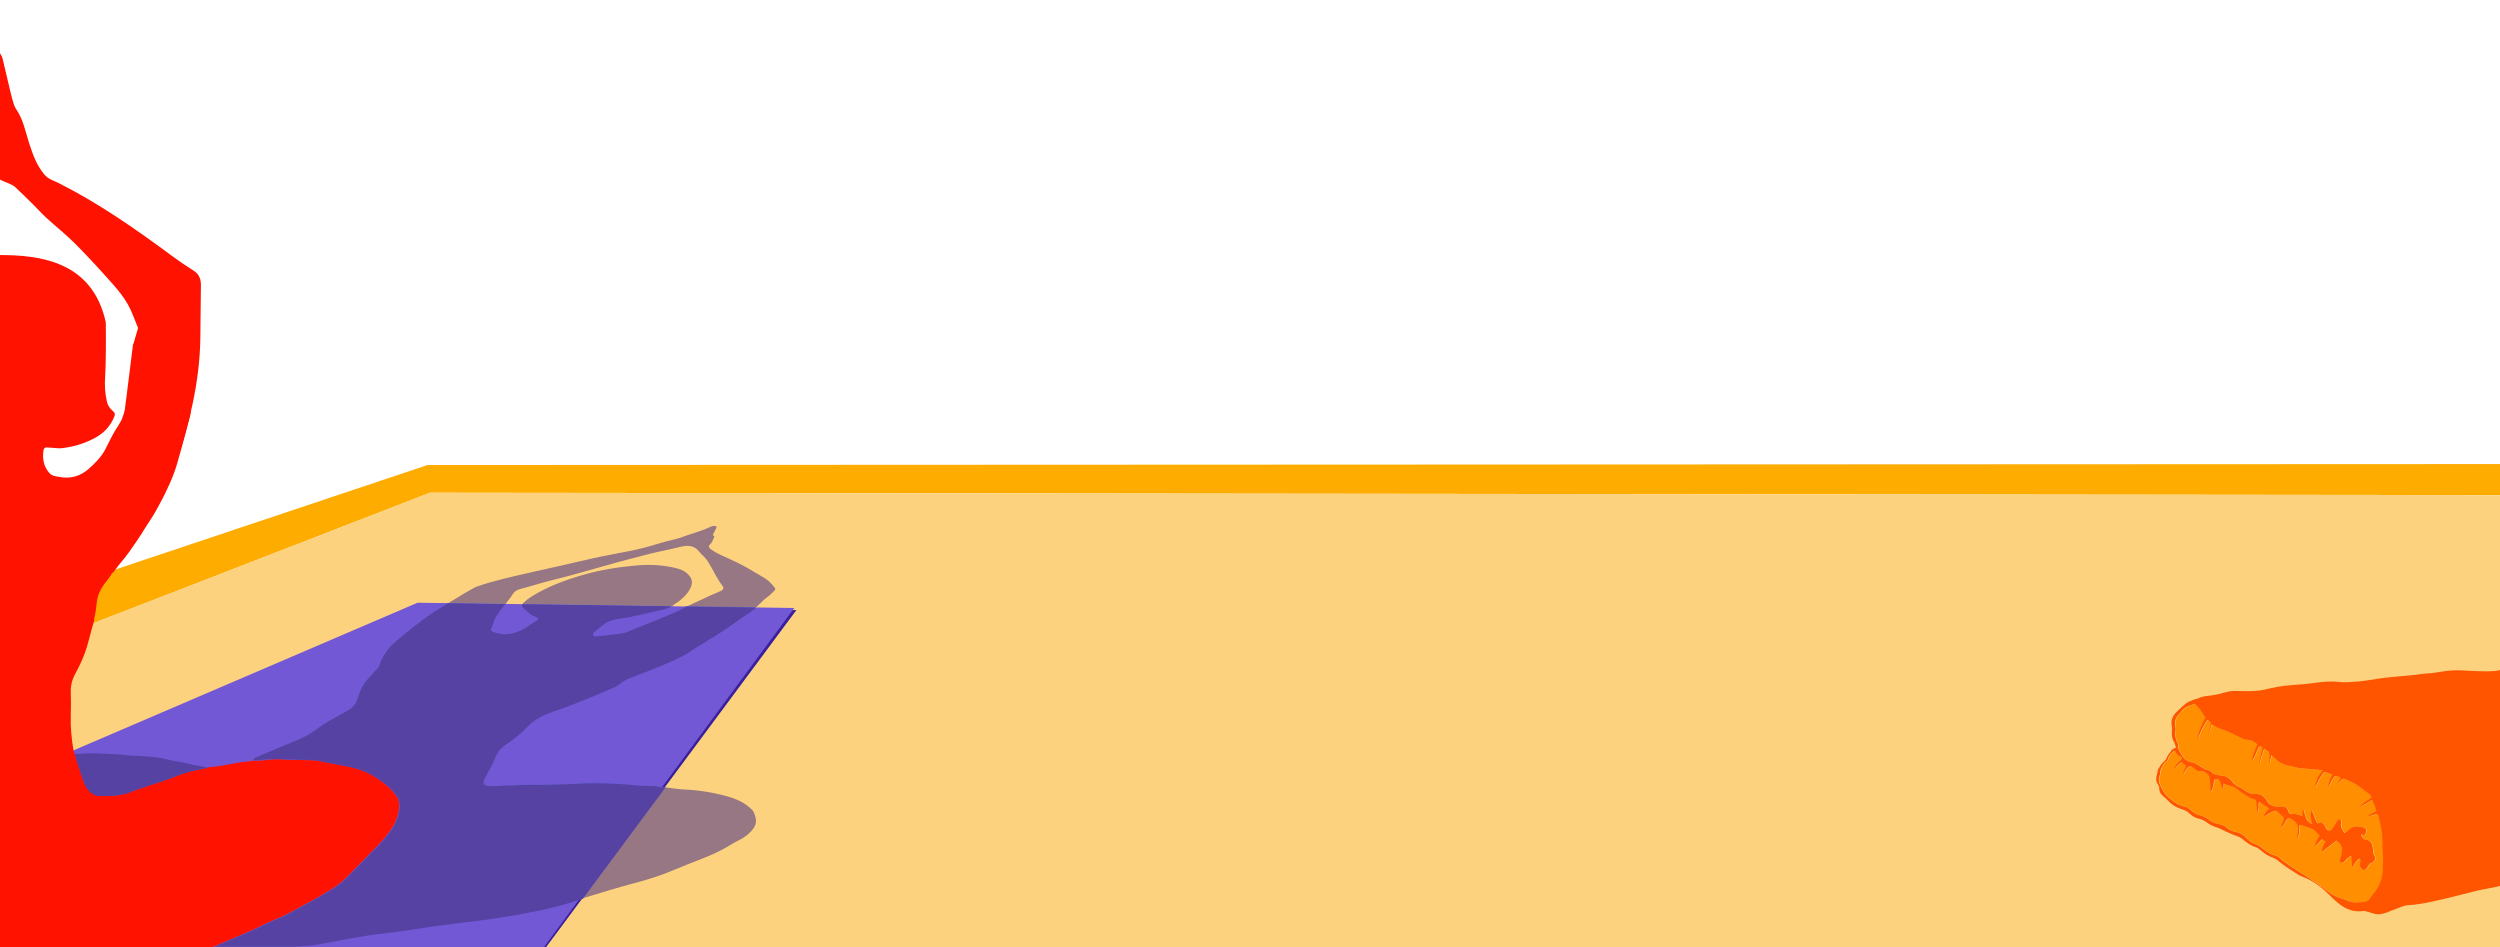
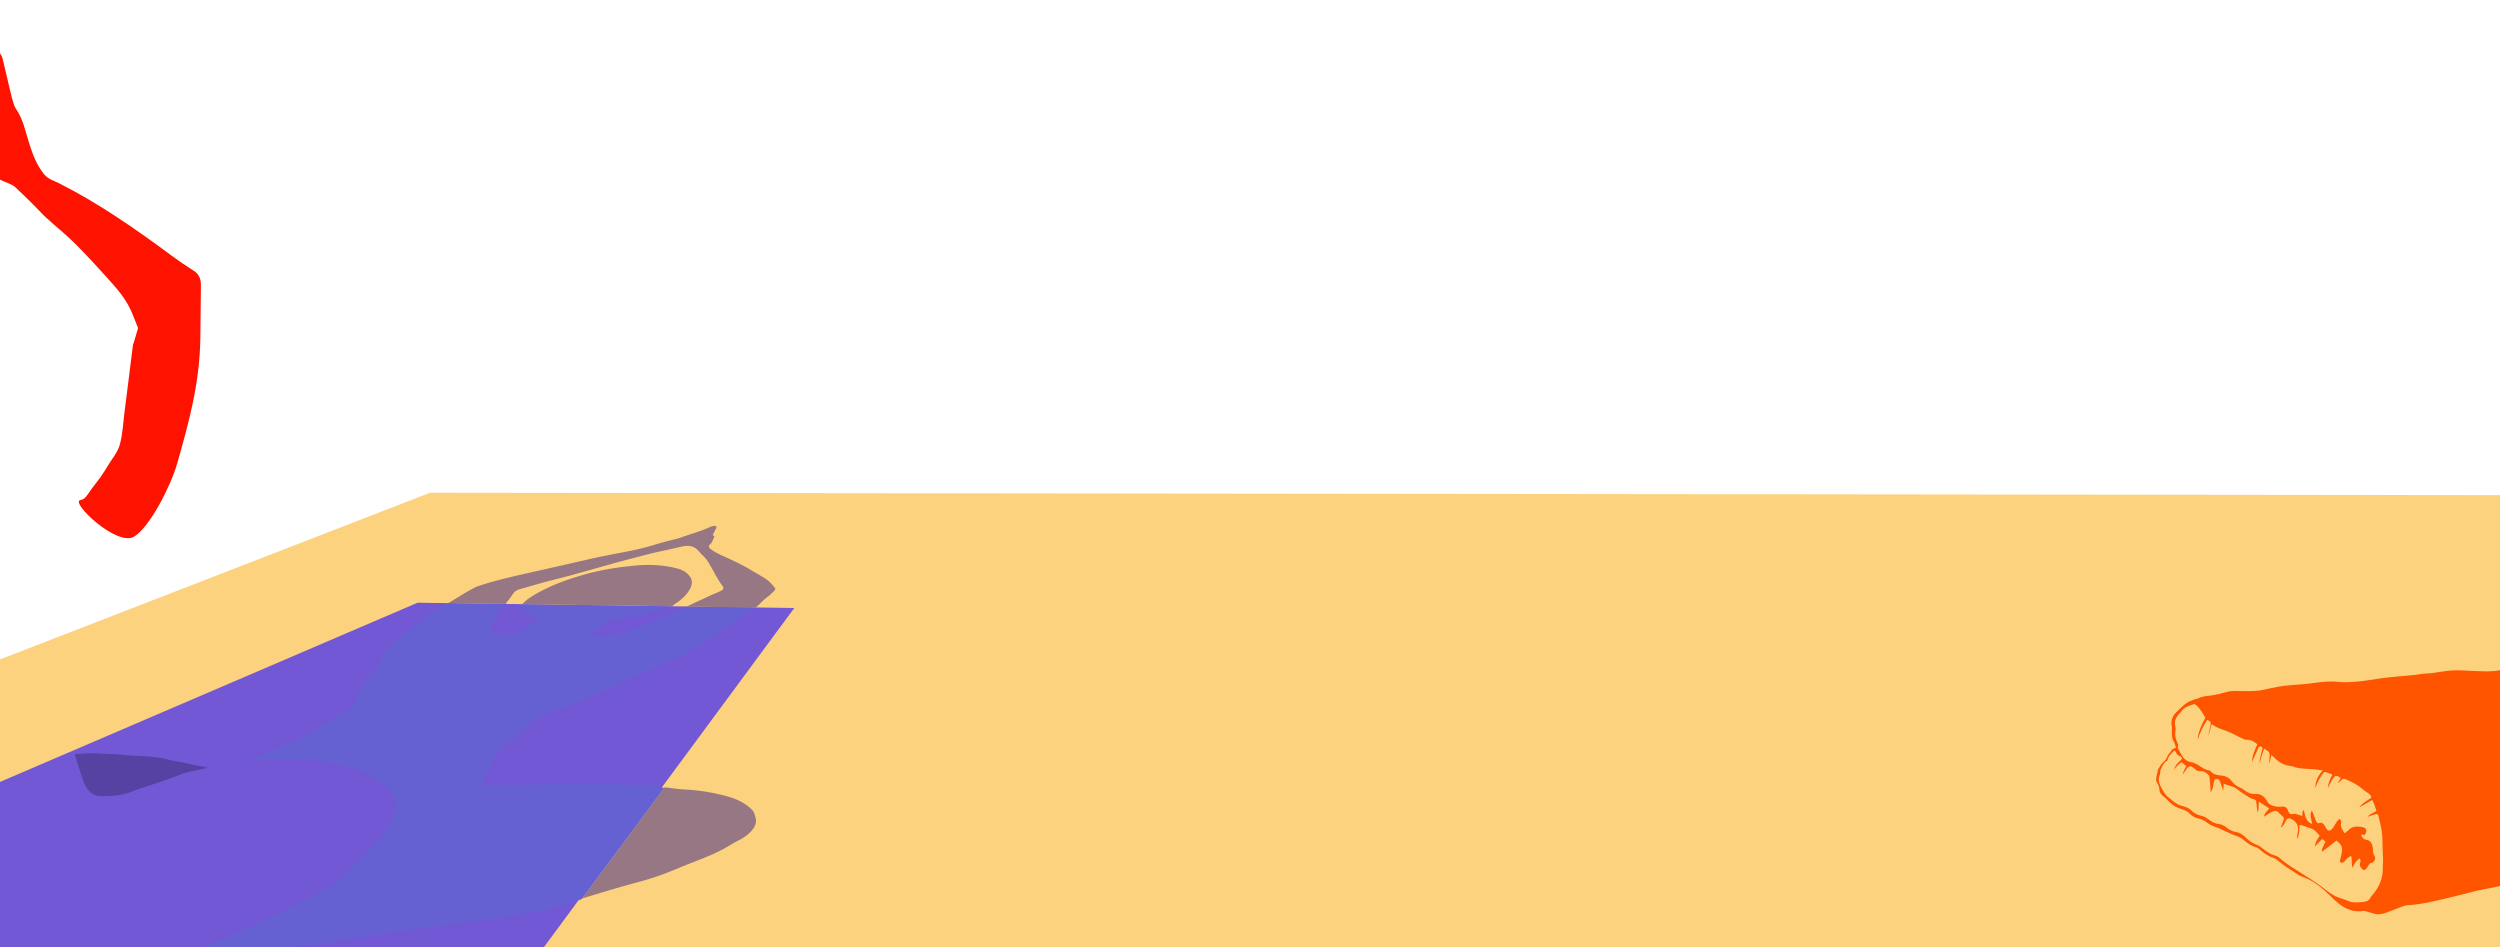
<svg xmlns="http://www.w3.org/2000/svg" version="1.1" id="Ebene_1" x="0px" y="0px" viewBox="0 0 3112.2 1178.9" style="enable-background:new 0 0 3112.2 1178.9;" xml:space="preserve">
  <style type="text/css">
	.st0{fill:#FFAC00;}
	.st1{fill:#FDD27F;}
	.st2{fill:#3A1F9D;}
	.st3{fill:#7258D5;}
	.st4{fill:none;}
	.st5{fill:#967783;}
	.st6{fill:#6561D2;}
	.st7{fill:#FF1200;}
	.st8{fill:#5542A3;}
	.st9{fill:#FF8F00;}
	.st10{fill:#FF5400;}
</style>
-   <polygon class="st0" points="3119.5,577.7 532.2,578.9 -0.5,757.2 -0.5,821.1 535.3,613.4 3119.5,616.4 " />
  <polygon class="st1" points="3119.5,1180.6 -0.5,1180.6 -0.5,821.1 535.3,613.4 3119.5,616.4 " />
-   <polygon class="st2" points="678.7,1180.6 991.4,759.5 522.4,753 2.2,976.3 2.2,1180.6 " />
  <polygon class="st3" points="676,1180.6 988.8,756.9 519.8,750.3 -0.5,973.6 -0.5,1180.6 " />
  <g>
    <path class="st4" d="M868.7,748.7c0.5-0.7,1.4-0.9,2.3-1.3c8.5-3.9,17.1-8,25.8-11.6c3.6-1.5,4.9-3.7,2.7-6.5   c-7.5-9.6-12.1-20.7-18.5-30.8c-3-4.7-7.5-8-11-12.3c-7.1-8.7-16.1-7.3-24.8-5.1c-12,3-24.2,5.2-36.2,8.2   c-14.8,3.8-29.7,7.7-44.5,11.7c-25.2,6.9-50.2,14.6-75.6,20.7c-13.9,3.4-27.6,7.9-41.5,11.5c-4,1.1-7.3,3.2-9.5,7   c-1.9,3.4-8.1,10.5-9,11.6l21.4,0.3c0.3-0.4,0.6-0.8,1-1.3c0.1-0.2,0.3-0.3,0.3-0.4c3.3-3.2,5.5-5.1,11.1-8.5   c19.3-11.8,40.3-19.5,61.9-25.9c21.7-6.4,44-10,66.5-12c17.8-1.6,35.3-0.8,52.5,3.8c5.9,1.6,11.1,4.4,14.9,9.5   c3.2,4.2,3.4,8.7,1.4,13.6c-2.9,7.2-8.3,12.4-14.2,17.1c-1.7,1.3-3.5,2.4-5.3,3.7c-0.3,0-0.6,0-0.8-0.1c0,0.8-0.8,1.6-1.9,2.2   c-0.6,0.3-1.2,0.7-1.8,0.9l18.6,0.3c4.2-2,8.5-3.7,12.6-6C867.7,748.9,868.2,748.7,868.7,748.7z" />
    <path class="st5" d="M938.9,1012.3c-0.8-1.8-1.8-3.5-3.3-4.9c-3-2.7-6.1-5.3-9.6-7.4c-6.9-4.3-14.3-6.9-22-9   c-17.8-4.8-35.9-7.6-54.4-8.3c-4.2-0.2-13.7-1.5-22-2.7l-102.8,138.4c21.2-6.5,47.9-14.5,60.5-17.8c17.5-4.6,34.9-9.7,51.7-16.8   c13.1-5.5,26.3-10.8,39.6-15.9c11.2-4.4,22-9.5,32.3-15.8c3.6-2.2,7.1-4.3,10.9-6.1c5.4-2.7,10.4-6,14.6-10.5   c4.8-5,8.3-10.6,6-18.2C940,1015.8,939.6,1014,938.9,1012.3z" />
    <path class="st5" d="M839.7,751.6c0.3,0.1,0.5,0.1,0.8,0.1c1.8-1.3,3.6-2.3,5.3-3.7c5.9-4.7,11.1-9.9,14.2-17.1   c2-4.9,1.8-9.3-1.4-13.6c-3.8-5-9-7.9-14.9-9.5c-17.3-4.6-34.8-5.4-52.5-3.8c-22.5,2-44.7,5.6-66.5,12   c-21.6,6.3-42.7,14.1-61.9,25.9c-5.5,3.4-7.8,5.4-11.1,8.5c-0.1,0.2-0.3,0.3-0.3,0.4c-0.4,0.5-0.8,0.9-1,1.3l185.7,2.6   c0.6-0.3,1.2-0.6,1.8-0.9C838.9,753.2,839.7,752.4,839.7,751.6z" />
    <path class="st5" d="M637.9,740.3c2.2-3.9,5.4-5.9,9.5-7c13.9-3.6,27.6-8.1,41.5-11.5c25.4-6.1,50.4-13.8,75.6-20.7   c14.8-4,29.6-8,44.5-11.7c12-3,24.2-5.2,36.2-8.2c8.7-2.2,17.7-3.6,24.8,5.1c3.4,4.2,8,7.5,11,12.3c6.5,10.1,11.1,21.4,18.5,30.8   c2.2,2.8,0.9,4.9-2.7,6.5c-8.7,3.6-17.3,7.6-25.8,11.6c-0.8,0.3-1.7,0.7-2.3,1.3c-0.5,0.1-0.9,0.2-1.4,0.3c-4,2.3-8.4,3.9-12.6,6   l86.3,1.2c4.9-4.4,10.6-10.6,13.6-12.6c3.6-2.3,6.5-5.5,9.6-8.6c1.1-1.1,1.3-2.2,0.3-3.5c-3.3-4.2-6.9-8-11.2-11   c-5.1-3.4-10.6-6.1-15.8-9.4c-12.4-7.8-25.7-13.7-39-19.8c-4.9-2.2-9.5-4.6-13.7-7.8c-2.6-1.9-3.2-4.1-0.8-6   c2.8-2.3,3.3-5.6,4.9-8.5c0.3-0.7,0.8-1.5-0.2-1.9c-1.8-0.8-1.2-1.8-0.6-2.9c0.8-1.6,1.8-3.3,2.5-4.9c0.6-1.3,2.1-2.7,1.1-3.9   c-1-1.3-2.9-0.8-4.5-0.6c-0.8,0.1-1.7,0.4-2.4,0.8c-12.3,5.9-25.7,9-38.4,13.9c-1.5,0.6-3.1,0.8-4.6,1.3   c-7.7,1.8-15.5,3.8-23.1,6.1c-10.9,3.4-21.9,6.3-33.1,8.6c-16.8,3.5-33.8,6.2-50.5,10.1c-26.2,6.1-52.6,12-78.9,17.9   c-20.4,4.7-40.9,9.2-60.8,16c-1,0.3-2.1,0.7-3.1,1.1c-5.4,2.6-20.5,11.6-34.4,20.2l71.5,1C629.8,750.7,636,743.7,637.9,740.3z" />
-     <path class="st6" d="M813.7,978.1c-8.3-0.4-16.7-0.2-25-1.1c-16.3-1.8-32.8-2.2-49.2-2.5c-10.9-0.3-21.8,1.1-32.7,1.2   c-14.8,0.2-29.7,1.2-44.5,0.8c-11.3-0.2-22.5,1.2-33.9,0.8c-0.8,0-1.4,0.1-2.2,0.2c-6.5,0.9-13,0.5-19.4,0.4   c-4.5-0.1-6.2-3-4.8-7.4c0.4-1.3,1.1-2.4,1.8-3.7c4.1-7.8,8.8-15.4,11.9-23.6c2.8-7.5,7.7-13,14.2-17.3c5.6-3.7,11-7.8,16.2-12.2   c5.2-4.3,9.5-9.6,14.7-13.9c8.3-7,18.1-11.2,28.2-14.7c25.1-8.4,49.4-18.9,73.7-29.3c1.3-0.5,2.7-1.1,3.9-1.9   c0.3-0.2,0.6-0.4,0.8-0.6c1.2-0.7,2.4-1.3,3.4-2.3c1.5-1.3,3.2-2.2,4.9-3.3c5.9-4,12.8-5.8,19.4-8.4c19.2-7.5,38.5-14.7,56.7-24.6   c0.5-0.3,0.9-0.4,1.4-0.7c0.3-0.2,0.6-0.3,0.9-0.5c0.4-0.3,0.8-0.5,1.3-0.8c5.2-3.4,10.3-7,15.8-10.1c0.8-0.3,1.5-0.7,2.1-1.2   c0.3-0.2,0.6-0.3,0.8-0.5c0.4-0.3,0.8-0.6,1.3-0.8c1.1-0.8,2.2-1.5,3.4-2.3c12.9-7.5,25.4-15.7,37.5-24.5   c7.1-5.2,14.7-9.6,21.7-15.1c0.9-0.7,1.8-1.5,2.8-2.3l-86.3-1.2c-0.5,0.3-0.9,0.5-1.4,0.7c-4,2.1-7.9,4.4-12.1,6.3   c-17,7.5-34.4,14.2-51.7,21.1c-5.4,2.1-10.5,4.9-16.3,5.7c-10.1,1.3-20.2,2.1-30.3,3.4c-1.6,0.2-3.4,0.3-4.3-1.3   c-1-1.9,0.4-3.3,1.7-4.4c3.1-2.8,6.5-5.1,9.7-7.9c5.4-4.9,12.1-7,19-8c19.6-2.6,38.6-7.7,57.9-12.2c3.2-0.8,6.2-2.1,9.1-3.6   l-185.7-2.6c-1.1,1.8-0.6,3.1,1.4,4.9c4.9,4.2,9.2,9.1,15.8,11.1c3.3,1,3.3,2.5,0.4,4.4c-4.9,3.3-9.8,6.5-14.8,9.6   c-12.6,7.5-25.6,9.9-39.6,4.4c-1.7-0.7-3.2-1.8-2.3-3.5c2.6-4.9,3.3-10.5,6.3-15.3c3.4-5.5,7.5-10.6,11.5-15.8l0,0l-71.5-1   c-11.6,7.2-22.4,14.1-25.6,16.5c-13.1,9.7-26,19.7-38.4,30.3c-9.5,8-16.8,17.7-21,29.6c-0.5,1.5-0.8,3.2-2.1,4.3   c-4,3.5-7,8-10.6,11.6c-7.3,7.2-11.6,16.2-14.4,25.7c-2,6.5-5.3,11.1-11.1,14.7c-10.9,6.4-22.3,11.9-32.8,18.9   c-7.4,4.9-14.2,10.5-22.1,14.5c-10.9,5.4-22.4,9.4-33.4,14.2c-9.1,4-18.4,7.5-27.4,11.6c-1.4,0.7-3.6,0.9-2.7,3.5   c2.1,0.3,4.2-0.2,6.2-0.3c9.6-0.8,19.1-1.6,28.7-1c7.4,0.5,14.7,0.3,22,0.7c8.8,0.4,17.8-0.3,26.4,1.8c10.5,2.5,21.1,4.1,31.8,6.2   c12.2,2.3,23.7,6.3,34.1,13.1c9.8,6.4,19.3,13.1,25.8,23.1c2.2,3.4,3.2,6.8,2.9,10.7c-0.5,7.3-2,14.1-5.4,20.8   c-4.5,8.9-10.3,16.8-17.2,23.7c-13.7,13.8-26.8,28.3-40.9,41.8c-4.9,4.8-9.9,9.6-15.7,13.3c-8.9,5.6-17.8,11.3-27.2,16   c-11.5,5.7-22.2,12.9-34,18.3c-6.5,3-13.1,6.2-19.8,8.9c-5.1,2.1-10.1,4.5-14.7,7.5c-1.2,0.8-2.3,1.5-3.5,1.9   c-9.1,2.8-17.8,7-26.5,10.9c-10.7,4.9-21.7,9.1-32.3,14.1c-0.6,0.2-0.6,0.4-0.1,0.7c37,0,74.1,0,111.1,0c0.8-0.6,1.7-0.3,2.5-0.3   c7.8-0.8,15.8-0.6,23.5-2c27.5-4.9,54.8-11,82.6-14c19.7-2.2,39.3-5.4,59-8.3c23.5-3.4,47.2-5.9,70.8-9.1   c30-4.2,59.8-9.5,89.2-16.8c2.7-0.7,14.9-4.4,29.9-9l102.8-138.4C820.6,979.1,814.7,978.2,813.7,978.1z" />
+     <path class="st6" d="M813.7,978.1c-8.3-0.4-16.7-0.2-25-1.1c-16.3-1.8-32.8-2.2-49.2-2.5c-10.9-0.3-21.8,1.1-32.7,1.2   c-14.8,0.2-29.7,1.2-44.5,0.8c-11.3-0.2-22.5,1.2-33.9,0.8c-0.8,0-1.4,0.1-2.2,0.2c-6.5,0.9-13,0.5-19.4,0.4   c-4.5-0.1-6.2-3-4.8-7.4c0.4-1.3,1.1-2.4,1.8-3.7c4.1-7.8,8.8-15.4,11.9-23.6c2.8-7.5,7.7-13,14.2-17.3c5.6-3.7,11-7.8,16.2-12.2   c5.2-4.3,9.5-9.6,14.7-13.9c8.3-7,18.1-11.2,28.2-14.7c25.1-8.4,49.4-18.9,73.7-29.3c1.3-0.5,2.7-1.1,3.9-1.9   c1.2-0.7,2.4-1.3,3.4-2.3c1.5-1.3,3.2-2.2,4.9-3.3c5.9-4,12.8-5.8,19.4-8.4c19.2-7.5,38.5-14.7,56.7-24.6   c0.5-0.3,0.9-0.4,1.4-0.7c0.3-0.2,0.6-0.3,0.9-0.5c0.4-0.3,0.8-0.5,1.3-0.8c5.2-3.4,10.3-7,15.8-10.1c0.8-0.3,1.5-0.7,2.1-1.2   c0.3-0.2,0.6-0.3,0.8-0.5c0.4-0.3,0.8-0.6,1.3-0.8c1.1-0.8,2.2-1.5,3.4-2.3c12.9-7.5,25.4-15.7,37.5-24.5   c7.1-5.2,14.7-9.6,21.7-15.1c0.9-0.7,1.8-1.5,2.8-2.3l-86.3-1.2c-0.5,0.3-0.9,0.5-1.4,0.7c-4,2.1-7.9,4.4-12.1,6.3   c-17,7.5-34.4,14.2-51.7,21.1c-5.4,2.1-10.5,4.9-16.3,5.7c-10.1,1.3-20.2,2.1-30.3,3.4c-1.6,0.2-3.4,0.3-4.3-1.3   c-1-1.9,0.4-3.3,1.7-4.4c3.1-2.8,6.5-5.1,9.7-7.9c5.4-4.9,12.1-7,19-8c19.6-2.6,38.6-7.7,57.9-12.2c3.2-0.8,6.2-2.1,9.1-3.6   l-185.7-2.6c-1.1,1.8-0.6,3.1,1.4,4.9c4.9,4.2,9.2,9.1,15.8,11.1c3.3,1,3.3,2.5,0.4,4.4c-4.9,3.3-9.8,6.5-14.8,9.6   c-12.6,7.5-25.6,9.9-39.6,4.4c-1.7-0.7-3.2-1.8-2.3-3.5c2.6-4.9,3.3-10.5,6.3-15.3c3.4-5.5,7.5-10.6,11.5-15.8l0,0l-71.5-1   c-11.6,7.2-22.4,14.1-25.6,16.5c-13.1,9.7-26,19.7-38.4,30.3c-9.5,8-16.8,17.7-21,29.6c-0.5,1.5-0.8,3.2-2.1,4.3   c-4,3.5-7,8-10.6,11.6c-7.3,7.2-11.6,16.2-14.4,25.7c-2,6.5-5.3,11.1-11.1,14.7c-10.9,6.4-22.3,11.9-32.8,18.9   c-7.4,4.9-14.2,10.5-22.1,14.5c-10.9,5.4-22.4,9.4-33.4,14.2c-9.1,4-18.4,7.5-27.4,11.6c-1.4,0.7-3.6,0.9-2.7,3.5   c2.1,0.3,4.2-0.2,6.2-0.3c9.6-0.8,19.1-1.6,28.7-1c7.4,0.5,14.7,0.3,22,0.7c8.8,0.4,17.8-0.3,26.4,1.8c10.5,2.5,21.1,4.1,31.8,6.2   c12.2,2.3,23.7,6.3,34.1,13.1c9.8,6.4,19.3,13.1,25.8,23.1c2.2,3.4,3.2,6.8,2.9,10.7c-0.5,7.3-2,14.1-5.4,20.8   c-4.5,8.9-10.3,16.8-17.2,23.7c-13.7,13.8-26.8,28.3-40.9,41.8c-4.9,4.8-9.9,9.6-15.7,13.3c-8.9,5.6-17.8,11.3-27.2,16   c-11.5,5.7-22.2,12.9-34,18.3c-6.5,3-13.1,6.2-19.8,8.9c-5.1,2.1-10.1,4.5-14.7,7.5c-1.2,0.8-2.3,1.5-3.5,1.9   c-9.1,2.8-17.8,7-26.5,10.9c-10.7,4.9-21.7,9.1-32.3,14.1c-0.6,0.2-0.6,0.4-0.1,0.7c37,0,74.1,0,111.1,0c0.8-0.6,1.7-0.3,2.5-0.3   c7.8-0.8,15.8-0.6,23.5-2c27.5-4.9,54.8-11,82.6-14c19.7-2.2,39.3-5.4,59-8.3c23.5-3.4,47.2-5.9,70.8-9.1   c30-4.2,59.8-9.5,89.2-16.8c2.7-0.7,14.9-4.4,29.9-9l102.8-138.4C820.6,979.1,814.7,978.2,813.7,978.1z" />
  </g>
-   <path class="st7" d="M256.4,1180.6c-85.6,0-171.3,0-256.9,0c0-251.4,0-611.7,0-863.1c49.8,0,115.6,7.5,132.2,83.8  c0.3,12.9,0.2,55.4-0.8,67.7c-0.8,10.6-0.2,21,2.3,31.4c1.1,4.4,3.5,8,7,11c3.1,2.6,3.4,4.4,1.8,8c-4.7,11.1-12.3,19.4-23,25.3  c-11.7,6.5-25,10.9-38.2,12.7c-7.8,1.1-6.5,0.7-14.2,0.2c-2.7-0.2-5.4-0.3-8-0.6c-2.5-0.3-4,1-4.4,3.4c-1.7,10.5,0.1,20.1,7.1,28.3  c3.5,4.1,8.9,4.4,13.8,5.2c13.2,2.3,25.1-1.3,34.9-9.9c8.4-7.3,16.3-15.2,21.5-25.4c5-10.1,9.9-20.3,16.3-29.7  c2.1-3.2,3.9-6.5,5-10.2c3.8-11.6,9.1-22.8,12.5-34.6c1.8-6.6,5.9-12.3,8.5-18.7c3.9-9.3,5.9-19.3,10.4-28.3  c1.8-3.8,2.9-8.1,6.9-10.6c24.6,0,24,0,48.4,0c1.8,1.3,1.3,2.9,1,4.7c-2.1,10.9-5.7,21.4-9.7,31.6c-7.2,18.4,11,36.9,5.6,55.9  c-4.2,14.9-8.2,29.8-13,44.5c-5,15.8-10.5,31.3-18.2,46.1c-3.2,6.1-5.1,12.7-7.7,19.1c-4.5,11.1-11.8,20.6-18,30.8  c-5.8,9.6-12.2,18.7-18.6,27.8c-5.9,8.5-13.3,16-19.2,24.7c-0.9,1.4-3.1,1.8-3.3,3.8c-2.5,3.9-5.4,7.5-8.2,11.1  c-5.4,7.1-8.9,15-9.8,24c-0.7,6.4-1.4,12.8-3.1,19.1c-0.3,1.3,0.2,2.4-0.3,3.6c-4.4,14.1-7,28.6-12.4,42.3  c-2.9,7.5-6.3,14.7-10.1,21.6c-4.1,7.3-6.6,14.9-6.4,23.5c0.3,10.1,0.3,20.1,0,30.2c-0.5,14.4,1,28.7,3.3,42.8  c0.3,1.8,1.4,3.3,1.8,5c3.1,11.3,7.2,22.4,10.8,33.6c1.3,4,3.4,7.6,5.9,10.9c4,5.1,9.2,7.7,15.8,7.7c9.5,0,18.9,0,28.2-2.3  c2.8-0.7,5.7-1.3,8.5-2.5c12.6-5.3,25.7-8.8,38.6-13.2c7-2.4,13.9-4.9,20.7-7.6c10.6-4.4,21.8-6.5,32.9-8.5c2.4-0.4,4.6-1.9,7.2-1.9  c7.9-0.3,15.5-1.9,23.2-3.4c9.2-1.8,18.5-3.4,27.9-4c1.3-0.1,2.7-0.4,3.9-0.8c7,1.2,13.9-0.9,20.9-1.2c5.1-0.2,10.3-0.6,15.4,0  c7.5,0.8,14.9,0.2,22.4,0.7c8,0.5,16.3-0.3,24.1,1.5c13.2,3,26.6,4.7,39.6,7.8c12.6,3,23.9,8.6,34.4,16.2  c8.1,5.8,15.3,12.2,20.7,20.6c2.3,3.6,2.8,7.4,2.6,11.6c-0.6,16.3-9.2,28.7-19.1,40.4c-5.2,6.1-11,11.9-16.7,17.6  c-10.1,10.1-19.7,20.5-29.8,30.4c-4.9,4.8-10.1,9.1-15.9,12.9c-17,11.1-35,20.2-52.7,29.9c-9.3,5.1-19.2,9.3-29.1,13.3  c-0.8,0.3-1.6,0.6-2.3,1c-19.9,10.6-41.2,18.2-61.8,27.6c-3.5,1.6-7.3,2.7-11.1,3.4C257.8,1180.4,257,1180,256.4,1180.6z" />
  <path class="st8" d="M258.4,955.6c-3.4-0.8-6.9-1.7-10.4-2.1c-9.4-1.3-18.4-4.4-27.7-5.7c-2.8-0.4-5.6-0.8-8.3-1.5  c-14.2-3.9-28.7-4.9-43.2-5.5c-2.4-0.1-4.9,0.1-7.4-0.3c-14.1-2-28.3-1.8-42.5-2.7c-8.6-0.5-17.3,0.8-25.9,0.8c0,0.1,0,0.1,0,0.2  c3.1,11.3,7.2,22.4,10.8,33.6c1.3,4,3.4,7.6,5.9,10.9c4,5.1,9.2,7.7,15.8,7.7c9.5,0,18.9,0,28.2-2.3c2.8-0.7,5.7-1.3,8.5-2.5  c12.6-5.3,25.7-8.8,38.6-13.2c7-2.4,13.9-4.9,20.7-7.6c10.6-4.4,21.8-6.5,32.9-8.5C256,956.6,257.2,956.1,258.4,955.6z" />
-   <path class="st8" d="M854.7,755c-0.5,0.3-0.9,0.5-1.4,0.7c-4,2.1-7.9,4.4-12.1,6.3c-17,7.5-34.4,14.2-51.7,21.1  c-5.4,2.1-10.5,4.9-16.3,5.7c-10.1,1.3-20.2,2.1-30.3,3.4c-1.6,0.2-3.4,0.3-4.3-1.3c-1-1.9,0.4-3.3,1.7-4.4c3.1-2.8,6.5-5.1,9.7-7.9  c5.4-4.9,12.1-7,19-8c19.6-2.6,38.6-7.7,57.9-12.2c3.2-0.8,6.2-2.1,9.1-3.6l-185.7-2.6c-1.1,1.8-0.6,3.1,1.4,4.9  c4.9,4.2,9.2,9.1,15.8,11.1c3.3,1,3.3,2.5,0.4,4.4c-4.9,3.3-9.8,6.5-14.8,9.6c-12.6,7.5-25.6,9.9-39.6,4.4c-1.7-0.7-3.2-1.8-2.3-3.5  c2.6-4.9,3.3-10.5,6.3-15.3c3.4-5.5,7.5-10.6,11.5-15.8l0,0l-71.5-1c-11.6,7.2-22.4,14.1-25.6,16.5c-13.1,9.7-26,19.7-38.4,30.3  c-9.5,8-16.8,17.7-21,29.6c-0.5,1.5-0.8,3.2-2.1,4.3c-4,3.5-7,8-10.6,11.6c-7.3,7.2-11.6,16.2-14.4,25.7c-2,6.5-5.3,11.1-11.1,14.7  c-10.9,6.4-22.3,11.9-32.8,18.9c-7.4,4.9-14.2,10.5-22.1,14.5c-10.9,5.4-22.4,9.4-33.4,14.2c-9.1,4-18.4,7.5-27.4,11.6  c-1.4,0.7-3.6,0.9-2.7,3.5c2.1,0.3,4.2-0.2,6.2-0.3c9.6-0.8,19.1-1.6,28.7-1c7.4,0.5,14.7,0.3,22,0.7c8.8,0.4,17.8-0.3,26.4,1.8  c10.5,2.5,21.1,4.1,31.8,6.2c3.9,0.8,7.7,1.7,11.5,2.8c11.5,3.1,22,8.5,31.8,15.4c8.1,5.8,15.3,12.2,20.7,20.6  c2.3,3.6,2.8,7.4,2.6,11.6c-0.6,16.3-9.2,28.7-19.1,40.4c-5.2,6.1-11,11.9-16.7,17.6c-10.1,10.1-19.7,20.5-29.8,30.4  c-4.9,4.8-10.1,9.1-15.9,12.9c-17,11.1-35,20.2-52.7,29.9c-9.3,5.1-19.2,9.3-29.1,13.3c-0.8,0.3-1.6,0.6-2.3,1  c-19.9,10.6-41.2,18.2-61.8,27.6c-1,0.4-1.9,0.8-2.9,1.2c33.5,0,67,0,100.6,0c0.8-0.6,1.7-0.3,2.5-0.3c7.8-0.8,15.8-0.6,23.5-2  c27.5-4.9,54.8-11,82.6-14c19.7-2.2,39.3-5.4,59-8.3c23.5-3.4,47.2-5.9,70.8-9.1c30-4.2,59.8-9.5,89.2-16.8c2.7-0.7,14.9-4.4,29.9-9  l102.8-138.4c-7-1-13-1.9-13.9-2c-8.3-0.4-16.7-0.2-25-1.1c-16.3-1.8-32.8-2.2-49.2-2.5c-10.9-0.3-21.8,1.1-32.7,1.2  c-14.8,0.2-29.7,1.2-44.5,0.8c-11.3-0.2-22.5,1.2-33.9,0.8c-0.8,0-1.4,0.1-2.2,0.2c-6.5,0.9-13,0.5-19.4,0.4c-4.5-0.1-6.2-3-4.8-7.4  c0.4-1.3,1.1-2.4,1.8-3.7c4.1-7.8,8.8-15.4,11.9-23.6c2.8-7.5,7.7-13,14.2-17.3c5.6-3.7,11-7.8,16.2-12.2c5.2-4.3,9.5-9.6,14.7-13.9  c8.3-7,18.1-11.2,28.2-14.7c25.1-8.4,49.4-18.9,73.7-29.3c1.3-0.5,2.7-1.1,3.9-1.9c0.3-0.2,0.6-0.4,0.8-0.6c1.2-0.7,2.4-1.3,3.4-2.3  c1.5-1.3,3.2-2.2,4.9-3.3c5.9-4,12.8-5.8,19.4-8.4c19.2-7.5,38.5-14.7,56.7-24.6c0.5-0.3,0.9-0.4,1.4-0.7c0.3-0.2,0.6-0.3,0.9-0.5  c0.4-0.3,0.8-0.5,1.3-0.8c5.2-3.4,10.3-7,15.8-10.1c0.8-0.3,1.5-0.7,2.1-1.2c0.3-0.2,0.6-0.3,0.8-0.5c0.4-0.3,0.8-0.6,1.3-0.8  c1.1-0.8,2.2-1.5,3.4-2.3c12.9-7.5,25.4-15.7,37.5-24.5c7.1-5.2,14.7-9.6,21.7-15.1c0.9-0.7,1.8-1.5,2.8-2.3L854.7,755z" />
  <path class="st7" d="M240.3,336.5c-8.5-5.4-17-11.1-25.1-17.1c-45.4-33.6-91.5-66-142-91.4c-6.3-3.2-13.1-4.8-18.2-11  c-9.2-11.1-13.9-24-18.3-37.4c-4.9-15.1-7.6-31-17-44.4c-3.2-4.5-6.6-20.7-7.3-23.3C9.1,98.7,6.4,85.4,3,72.2  c-0.6-2.3-2.2-4.4-3.5-6.6v157.8c5.9,3,15.8,6,19.5,9.6c7.5,6.9,14.7,14.1,21.9,21.2c5.5,5.4,10.7,11.3,16.4,16.6  c12.2,11.2,25.3,21.5,37,33.3c15.9,16,31.2,32.8,46.3,49.8c6.9,7.8,13.5,16.1,18.6,25.1s8.4,19.1,12.4,28.7c0.2,0.3,0.2,0.8,0.1,1.2  c-1.7,5.9-3.4,11.9-5.2,17.8c-0.3,0.9-0.8,1.8-1,2.7c-1.3,9.6-2.3,19.2-3.6,28.7c-2.3,18-4.4,36-6.8,54c-1.8,13.9-2.3,28.2-6,41.6  c-2.6,9.3-9.6,17.3-14.7,25.8c-2.9,4.9-5.9,9.6-9.1,14.2c-3.4,4.9-7.3,9.4-10.8,14.2c-2.8,3.9-5.3,8-8.5,11.6  c-1.4,1.7-4,2.6-6.2,3.1c-12.3,2.8,45.7,58.2,67,45.5c19.8-11.8,46-63.8,53.7-90.9c15.3-53.6,27.9-100.1,28.9-155.5  c0.4-22.3,0.3-44.5,0.7-66.8C250.2,346.5,247.3,340.7,240.3,336.5z" />
  <g>
-     <path class="st9" d="M2961.7,1016.6c-0.7-3.1-1.7-3.6-4.7-2.7c-2.8,0.8-5.6,1.9-9,3.1c3.1-4,7.5-5,11-7.3   c-1.4-4.7-2.7-9.1-5.3-13.8c-5.4,3.1-10.3,6-15.9,9.3c4.1-5.9,9.9-8.6,14.8-12c-0.1-2.8-1.9-4.2-3.6-5.4c-3.9-2.6-7.6-5.7-11.3-8.5   c-5.5-4.2-11.6-6.9-17.9-9.5c-1.6-0.7-2.9-0.2-4,1c-1.4,1.3-2.7,2.7-4.1,4.1c-0.2-0.1-0.3-0.3-0.5-0.4c1.1-2,2.2-4,3.4-5.9   c-5.8-3.9-6.7-3.8-10.2,1.4c-1.1,1.6-1.9,3.3-2.8,5c-1,1.9-2,3.8-2.9,5.8c0-6,2.7-11.1,5.4-16.5c-2.4-0.9-4.2-1.6-6.1-2.3   c-3.8-1.5-3.9-1.5-6.4,2c-3.7,5.3-6.7,11.1-8.7,17.3c0-8.3,3.1-15.5,9.3-22.1c-4.2-0.6-7.6-1.1-11.1-1.5c-9-0.8-18.1,0-26.7-3.7   c-0.5-0.2-1.1-0.3-1.7-0.3c-8.4-0.8-15.4-4.2-20.9-10.6c-0.9-1-2.1-1.8-3.6-3c-0.9,4-1.6,7.2-2.3,10.5c-0.4-3.5,0.1-6.8,0.1-10.1   c0-1.5-0.2-3.3-1.1-4.4c-1.4-1.5-3.4-2.5-5.7-4.1c-1.3,3.6-2.4,6.6-3.3,9.6c-0.9,3-1.6,6-2.4,9c-0.2-1.6-0.1-3.2,0.3-4.8   c1-4.3,2-8.5,3.1-12.7c0.6-2-0.2-3.1-1.8-3.8c-1.7-0.7-2.5,0.5-3,1.7c-2.3,5-4.6,10.1-6.8,15.1c-0.3,0.8-0.6,1.6-1.1,3   c-0.1-8.6,3.5-15.3,6.5-22.5c-3.8-3.3-7.7-5.6-12.7-5.5c-2.1,0-3.9-0.6-5.8-1.6c-7.3-3.6-14.6-7.5-22.2-10.3   c-5.2-1.9-10.5-3.4-14.9-7c-0.2-0.1-0.5,0-1.5,0.1c-0.7,2.8-1.5,5.9-2.3,8.9c-0.5,1.6-1.2,3.2-1.8,4.8l0,0l0,0l0,0   c1-4.2,1.9-8.5,2.9-12.7c0.9-3.6,0.2-5-4-7.1c-5.2,7.7-9,16.1-11.9,24.9c0.4-10.4,5.3-19.2,9.6-27.6c-2.6-4-4.7-7.5-7-10.8   c-1.3-1.9-3-3.5-4.8-5c-0.8-0.7-2.3-1.2-3.1-0.9c-5.6,2-11.5,3.4-15.1,8.9c-0.9,1.4-2.4,2.5-3.5,3.9c-3.5,4.2-5.5,8.8-4,14.4   c0.5,1.9,0.5,4.1,0.2,6c-1.1,6.5,0.9,12.3,3.4,16.8c-0.2,2.3-0.8,3.9-0.3,4.9c1.7,3.5,3.7,6.9,5.8,10.2c0.6,1.1,1.6,2,2.5,2.9   c2.7,2.7,6,4,9.7,4.4c1.2,0.1,2.4,1,3.6,1.5c5.9,2.3,10.4,7.6,17.1,8.4c0.8,0.1,1.7,0.7,2.2,1.3c3.5,4.3,8.6,4.7,13.5,5.2   c5.3,0.5,9.5,2.9,12.6,7c2.7,3.6,6.2,6.1,10.2,7.9c2,0.9,4,1.9,5.6,3.3c3.9,3.3,8.2,5,13.3,4.7c7.5-0.4,12,3.6,15.2,9.6   c0.9,1.8,2.2,2.9,4,3.8c4.6,2.5,9.5,2.8,14.5,2.3c3.5-0.4,5.5,1.2,6.9,4.2c0.4,0.9,0.8,1.9,1.2,2.8c1,1.9,2.5,2.9,4.6,2.3   c2.7-0.9,5.2,0.1,7.7,0.9c1.5,0.5,2.9,1,4.5,1.5c0.3-5.8,0.3-5.8,1.9-7.5c1.9,6.5,2,14.1,10.6,17.6c-1.2-6-3.6-11.6-0.5-17.2   c1.9,4.8,3.6,9.4,5.4,13.9c0.7,1.8,1.9,3,4.1,2c2.7-1.1,4.5,0.3,5.9,2.3c0.9,1.2,1.5,2.5,2.2,3.8c2,3.9,4.9,4.4,7.8,1   c1.5-1.7,2.6-3.8,3.8-5.8c1.4-2.4,2.8-4.8,5.2-6.4c1.9,1.4,2.5,3.1,2,5.1c-1.3,5.1,2,8.3,4.2,12.7c2-1.5,3.6-2.5,4.9-3.8   c2.9-3,6.4-4.6,10.5-4.6c1.9,0,3.8,0.2,5.6,0.5c6.5,0.9,7.9,4.6,4,10.1c-1.2-0.2-2.5-0.4-4.5-0.8c1.2,3.7,2.8,6,6.3,6.6   c4.2,0.7,6.8,3.3,7.9,7.2c0.5,1.8,0.6,3.7,0.8,5.6c0.2,2.7,0.2,5.3,2.1,7.8c1.9,2.4-0.8,7.9-3.8,8.2c-1.8,0.2-2.5,1-3.3,2.3   c-1.2,1.8-2.3,3.7-3.7,5.4c-1.3,1.6-3,1.7-4.6,0.2c-2.6-2.3-4.1-5-2.6-8.5c0.8-2,0.3-3.6-0.9-4.9c-4.5,2.8-6.5,7.2-8.8,11.5   c-1.4-4.8-0.3-9.8-1.6-14.8c-3.4,2-5.9,3.7-7.8,6.5c-1.3,2.1-4.2,2.8-5.3,1.8c-1.6-1.3-0.7-3-0.3-4.5c0.9-3.5,1.9-6.9,2.1-10.6   c0.4-5.7-2.9-8.7-6.9-12.1c-6.1,4.8-12,9.3-18.1,14c-0.2-3.9-0.2-3.9,4.4-12.6c-1.2-1-2.5-2.1-4.1-3.3c-1.8,1.8-3.4,3.2-4.9,4.8   c-1.4,1.5-2.7,3-4,4.6c-0.2-5.6,3.2-9.4,5.7-13.5c-2.1-2.3-3.9-4.5-5.9-6.4c-1-1-2.3-1.8-3.7-2.3c-4-1.5-8-2.8-12-4.1   c-0.9-0.3-1.9-0.3-3.4-0.6c-0.7,6,0.4,12.1-3.3,17.7c0.5-4,0.9-7.4,1.3-10.9c0.7-5.8-1.7-10-6.5-13.2c-4.8-3.1-6.9-2.7-9.3,2.5   c-1.3,2.8-2.8,5.4-5.8,7.3c1.4-3.5,2.6-6.6,3.8-9.7c0.5-1.4,0.6-2.8-0.8-4c-2.1-1.8-4-3.8-6-5.7c-1.5-1.4-3.2-2.1-5.2-1.4   c-1.8,0.6-3.6,1.3-5.2,2.3c-2.4,1.4-4.6,3-7.2,4.8c0.3-4.8,4.1-6.9,6.4-10.3c-4.3-2.9-8.4-5.5-12.7-8.4c-1.2,4.7,0.6,9.4-2,13.1   c-0.5-4.3-0.9-8.6-1.4-12.8c-0.2-1.9-1.3-3.1-3.3-3.5c-1.7-0.4-3.5-0.9-4.9-1.8c-5.3-3.4-10.7-6.6-15.5-10.5   c-5-4-11.2-4.2-16.9-6.9c-0.2,3.4-0.3,6.2-0.4,8.9c-1.6-3.8-2.5-7.6-3.9-11.2c-1.4-3.8-2.5-4.1-7-3c-1.9,4.8-0.9,10.6-4.9,16   c-0.2-2.3-0.3-3.7-0.3-5.1c-0.3-4.4-0.5-8.7-1-13.1c-0.2-1.3-0.7-3-1.7-3.8c-2.7-2.4-5.5-4.8-9.6-4.3c-2.8,0.3-5.1-0.8-7-2.8   c-0.6-0.6-1.2-1.2-2-1.7c-3.2-2.3-5.5-2-7.9,1.1c-1.7,2.3-3.2,4.8-5,7.5c0.2-4.1,2.5-7,4.1-10.5c-1.9-1.6-3.8-3.1-5.8-4.8   c-4.1,2.3-6.8,5.9-9.5,9.5c1.4-4.6,4-8.4,7.8-11.3c2.9-2.3,2.8-4.6-0.6-5.7c-2.4-0.8-3.4-2.5-4.5-4.4c-0.5-0.8-1-1.6-1.5-2.4   c-0.7,0.2-1.3,0.2-1.5,0.5c-2.3,3.1-6,5.1-6.9,9.3c-0.2,1.2-1.1,2.7-2.1,3.3c-3.7,2.1-4.8,5.8-6.7,9.2c-1.5,2.8-0.7,5.7-1.8,8.4   c-1.8,4.6-1.1,9.1,1.2,13.5c3,5.7,5.6,11.6,11.4,15.1c1.2,0.7,2.1,2.1,3.2,2.9c2.3,1.7,4.6,3.5,7.2,4.8c2.3,1.2,4.9,1.8,7.4,2.5   c3.4,1,6.5,2.5,9.1,5c3.1,3,6.6,5.2,10.9,6.1c4.2,0.9,7.9,2.8,11.3,5.5c3.5,2.8,7.4,4.6,11.9,5.2c3.6,0.5,6.7,1.9,9.5,4.2   c3.6,2.9,7.7,5,12.1,5.8c4.9,0.8,8.5,3.3,11.9,6.7c4,4,8.4,7.5,14.1,9.3c2.7,0.8,5.2,2.7,7.3,4.6c4.7,4,9.8,7.3,15.9,8.9   c1.6,0.4,3.4,1.3,4.6,2.4c9,8.5,19.8,14.3,30.1,21c7.3,4.8,14.8,9.3,21.8,14.6c6.7,5.1,13.1,10.8,21.2,13.8   c3.9,1.5,8.1,2.5,11.9,4.2c6.5,2.9,13.1,2.1,19.7,1.5c4-0.4,7.3-1.7,9-5.8c0.3-0.8,1-1.4,1.6-2.1c8.8-10.1,14.1-21.6,13.5-35.4   c-0.1-2,0.3-4.1,0.3-6.1c0.1-3.4,0.3-6.7,0.2-10.1c-0.1-6.1-0.5-12.2-0.5-18.4C2966.3,1035.2,2963.8,1025.9,2961.7,1016.6z" />
    <path class="st10" d="M3073.8,835c-7.5-0.4-15.2-0.8-22.7-0.3c-10.1,0.7-20.1,3.4-30.3,3.7c-5.5,0.2-11,1.5-16.4,2   c-14.2,1.5-28.4,2.2-42.5,4.3c-9.6,1.4-19.2,3.2-28.9,3.9c-7.1,0.5-14.3,1.2-21.3,0.3c-9.4-1.1-18.6-0.3-27.8,0.9   c-5.3,0.7-10.7,1.4-16,1.9c-8,0.7-16,1.1-23.9,2c-6,0.7-12,2-18,3.2c-4.1,0.8-8.2,2.1-12.4,2.6c-8.8,1.1-17.7,1.1-26.6,0.7   c-5.7-0.3-11.3,0-16.9,1.7c-5.1,1.6-10.4,2.7-15.7,3.6c-6,1.1-12.2,0.7-17.7,3.9c-0.7,0.4-1.7,0.4-2.5,0.6   c-5.2,1.6-10.4,3.4-14.6,7c-3.6,3.1-7.2,6.4-10.5,9.8c-4.5,4.7-7,10.2-5.5,17c0.3,1.5,0.3,3.2,0.2,4.7c-0.3,5.1-0.4,10.1,2.4,14.8   c1.3,2.1,1.7,4.8,2.6,7.4c-3.3,1.2-5.8,2.6-6.9,5.6c-0.3,0.7-1.3,1.2-1.8,1.9c-0.9,1.3-1.9,2.6-2.3,4c-0.7,2.4-2.1,4.1-3.9,5.7   c-1.3,1.1-2.5,2.4-3.5,3.8c-1.5,2.2-2.9,4.5-4.1,6.4c-0.4,2.1-0.6,4-1.1,5.9c-1.2,4.2-1.8,8.1,0.9,12.1c1.1,1.6,1.9,3.7,1.9,5.6   c0.1,3.3,1.3,6,3.5,8.2c2.7,2.6,5.8,4.9,8.4,7.7c4.7,5.1,10.6,8.1,17.1,10.1c3.4,1,6.4,2.7,8.9,5.2c3,2.9,6.4,5.1,10.5,6   c4.4,0.9,8.2,2.9,11.7,5.6c3.3,2.5,7,4.1,10.9,5.3c3.3,1,6.4,2.8,9.6,4.2c5.2,2.3,10.3,4.9,15.6,6.7c3,1,5.6,2.3,8,4.3   c4.7,3.9,9.5,7.7,15.6,9.5c2.4,0.7,4.7,2.4,6.6,4.1c4.8,4.2,10,7.4,16,9.5c1.7,0.6,3.5,1.6,4.8,2.8c8,6.9,17,12.3,25.8,18   c1.8,1.2,3.9,2.1,5.9,2.8c12.6,4.6,22.9,12.6,32.3,21.9c3.9,3.9,7.9,7.8,12.2,11.2c9.1,7.3,19.3,11.2,31.2,9.2   c0.7-0.1,1.4,0.1,2.1,0.3c3.2,0.9,6.4,1.7,9.6,2.8c5.9,2,11.5,0.9,17-1.2c6-2.3,11.9-4.7,17.9-6.9c2.3-0.9,4.7-1.8,7.1-2   c10.9-0.6,21.7-2.5,32.3-4.8c18.4-4,36.7-8.8,55-13.4c7.3-1.8,22.2-4.1,29.5-6.1c0-90.5,0-180.9,0-271.4c-2.9,0.9,2.8,1.6,0,2.6   C3105.5,836.9,3081.5,835.4,3073.8,835z M2966.6,1073.4c-0.1,2-0.4,4.1-0.3,6.1c0.6,13.8-4.6,25.2-13.5,35.4   c-0.6,0.7-1.2,1.3-1.6,2.1c-1.7,4-5,5.4-9,5.8c-6.7,0.6-13.3,1.4-19.7-1.5c-3.8-1.7-8-2.7-11.9-4.2c-8-3.1-14.5-8.8-21.2-13.8   c-7-5.3-14.5-9.8-21.8-14.6c-10.2-6.7-21.1-12.5-30.1-21c-1.2-1.1-2.9-2-4.6-2.4c-6.1-1.6-11.1-4.9-15.9-8.9   c-2.2-1.9-4.7-3.7-7.3-4.6c-5.7-1.8-10.1-5.3-14.1-9.3c-3.4-3.4-7-5.9-11.9-6.7c-4.5-0.7-8.6-2.8-12.1-5.8   c-2.8-2.3-5.9-3.7-9.5-4.2c-4.4-0.6-8.4-2.4-11.9-5.2c-3.3-2.7-7.1-4.6-11.3-5.5c-4.3-0.9-7.8-3.1-10.9-6.1c-2.6-2.5-5.6-4.1-9.1-5   c-2.5-0.7-5.1-1.4-7.4-2.5c-2.5-1.3-4.8-3.1-7.2-4.8c-1.2-0.9-2-2.2-3.2-2.9c-5.8-3.5-8.4-9.4-11.4-15.1c-2.3-4.4-3-8.9-1.2-13.5   c1.1-2.7,0.2-5.6,1.8-8.4c1.9-3.4,3-7.1,6.7-9.2c1-0.6,1.8-2.1,2.1-3.3c0.8-4.2,4.5-6.3,6.9-9.3c0.2-0.3,0.8-0.3,1.5-0.5   c0.5,0.8,1,1.6,1.5,2.4c1.1,1.9,2,3.6,4.5,4.4c3.4,1.2,3.5,3.5,0.6,5.7c-3.8,3-6.4,6.7-7.8,11.3c2.8-3.5,5.4-7.1,9.5-9.5   c2,1.6,3.9,3.2,5.8,4.8c-1.5,3.5-3.9,6.4-4.1,10.5c1.8-2.7,3.2-5.2,5-7.5c2.4-3.1,4.7-3.4,7.9-1.1c0.7,0.5,1.4,1.1,2,1.7   c1.9,2.1,4.3,3.2,7,2.8c4.1-0.5,6.9,1.9,9.6,4.3c1,0.9,1.6,2.5,1.7,3.8c0.5,4.3,0.7,8.7,1,13.1c0.1,1.4,0.2,2.7,0.3,5.1   c4-5.4,3-11.2,4.9-16c4.5-1,5.5-0.7,7,3c1.4,3.6,2.3,7.4,3.9,11.2c0.1-2.8,0.2-5.5,0.4-8.9c5.8,2.6,11.9,2.8,16.9,6.9   c4.8,3.9,10.2,7.2,15.5,10.5c1.4,0.9,3.2,1.4,4.9,1.8c2,0.5,3.1,1.6,3.3,3.5c0.5,4.3,1,8.6,1.4,12.8c2.6-3.7,0.8-8.4,2-13.1   c4.3,2.9,8.3,5.5,12.7,8.4c-2.3,3.4-6.1,5.5-6.4,10.3c2.7-1.8,4.9-3.4,7.2-4.8c1.6-0.9,3.4-1.6,5.2-2.3c2-0.7,3.7-0.1,5.2,1.4   c2,1.9,3.9,3.9,6,5.7c1.4,1.2,1.3,2.6,0.8,4c-1.1,3.1-2.4,6.2-3.8,9.7c3-1.9,4.5-4.5,5.8-7.3c2.4-5.1,4.5-5.6,9.3-2.5   c4.9,3.1,7.3,7.4,6.5,13.2c-0.4,3.5-0.9,6.9-1.3,10.9c3.7-5.6,2.6-11.7,3.3-17.7c1.5,0.2,2.5,0.3,3.4,0.6c4,1.3,8,2.6,12,4.1   c1.3,0.5,2.7,1.3,3.7,2.3c2,1.9,3.7,4,5.9,6.4c-2.5,4.1-5.8,8-5.7,13.5c1.3-1.5,2.6-3.1,4-4.6c1.5-1.6,3.1-3.1,4.9-4.8   c1.5,1.2,2.8,2.3,4.1,3.3c-4.5,8.7-4.5,8.7-4.4,12.6c6-4.7,11.9-9.3,18.1-14c4,3.3,7.3,6.3,6.9,12.1c-0.3,3.7-1.2,7.1-2.1,10.6   c-0.4,1.5-1.3,3.1,0.3,4.5c1.2,1,4,0.2,5.3-1.8c1.8-2.8,4.4-4.5,7.8-6.5c1.3,5,0.2,10,1.6,14.8c2.3-4.2,4.3-8.6,8.8-11.5   c1.2,1.4,1.8,2.9,0.9,4.9c-1.4,3.5,0.1,6.2,2.6,8.5c1.6,1.5,3.3,1.3,4.6-0.2c1.4-1.7,2.6-3.5,3.7-5.4c0.8-1.3,1.5-2.1,3.3-2.3   c3-0.3,5.7-5.8,3.8-8.2c-1.9-2.5-1.9-5.1-2.1-7.8c-0.2-1.9-0.3-3.8-0.8-5.6c-1.1-4-3.6-6.6-7.9-7.2c-3.5-0.6-5-2.9-6.3-6.6   c2,0.3,3.3,0.6,4.5,0.8c4-5.5,2.5-9.2-4-10.1c-1.9-0.3-3.8-0.4-5.6-0.5c-4.1,0-7.6,1.6-10.5,4.6c-1.3,1.3-2.9,2.3-4.9,3.8   c-2.2-4.4-5.6-7.6-4.2-12.7c0.5-1.9-0.1-3.7-2-5.1c-2.4,1.6-3.8,4-5.2,6.4c-1.2,2-2.3,4.1-3.8,5.8c-2.9,3.4-5.8,2.9-7.8-1   c-0.7-1.3-1.3-2.6-2.2-3.8c-1.5-2-3.2-3.5-5.9-2.3c-2.2,0.9-3.3-0.2-4.1-2c-1.8-4.5-3.5-9.1-5.4-13.9c-3.1,5.6-0.7,11.1,0.5,17.2   c-8.7-3.5-8.7-11.1-10.6-17.6c-1.6,1.7-1.6,1.7-1.9,7.5c-1.6-0.5-3-1.1-4.5-1.5c-2.5-0.8-4.9-1.8-7.7-0.9c-2.1,0.7-3.7-0.4-4.6-2.3   c-0.5-0.9-0.8-1.9-1.2-2.8c-1.3-3-3.4-4.5-6.9-4.2c-5,0.5-9.9,0.2-14.5-2.3c-1.8-0.9-3-2-4-3.8c-3.2-6.1-7.8-10.1-15.2-9.6   c-5,0.3-9.4-1.4-13.3-4.7c-1.6-1.4-3.7-2.4-5.6-3.3c-4.1-1.8-7.5-4.3-10.2-7.9c-3.1-4.1-7.2-6.5-12.6-7c-4.9-0.5-9.9-1-13.5-5.2   c-0.5-0.6-1.4-1.2-2.2-1.3c-6.7-0.8-11.2-6-17.1-8.4c-1.2-0.5-2.3-1.4-3.6-1.5c-3.8-0.4-7-1.7-9.7-4.4c-0.9-0.9-1.9-1.8-2.5-2.9   c-2-3.3-4.1-6.7-5.8-10.2c-0.5-1,0.1-2.6,0.3-4.9c-2.5-4.6-4.5-10.3-3.4-16.8c0.3-1.9,0.3-4.1-0.2-6c-1.5-5.7,0.5-10.3,4-14.4   c1.1-1.3,2.6-2.4,3.5-3.9c3.6-5.5,9.5-6.9,15.1-8.9c0.8-0.3,2.4,0.2,3.1,0.9c1.8,1.5,3.4,3.1,4.8,5c2.4,3.3,4.5,6.8,7,10.8   c-4.4,8.4-9.2,17.2-9.6,27.6c2.8-8.9,6.7-17.2,11.9-24.9c4.1,2,4.9,3.4,4,7.1c-1,4.2-2,8.5-2.9,12.7c0.6-1.6,1.3-3.1,1.8-4.8   c0.9-3,1.6-6.1,2.3-8.9c0.9-0.1,1.3-0.2,1.5-0.1c4.4,3.6,9.6,5.1,14.9,7c7.6,2.8,14.9,6.7,22.2,10.3c1.9,0.9,3.6,1.6,5.8,1.6   c4.9-0.1,8.9,2.2,12.7,5.5c-3,7.1-6.6,13.9-6.5,22.5c0.5-1.4,0.8-2.2,1.1-3c2.3-5,4.5-10.1,6.8-15.1c0.6-1.2,1.4-2.4,3-1.7   c1.7,0.7,2.4,1.8,1.8,3.8c-1.2,4.2-2.2,8.5-3.1,12.7c-0.4,1.5-0.5,3.1-0.3,4.8c0.8-3,1.5-6,2.4-9s2.1-6,3.3-9.6   c2.3,1.6,4.3,2.6,5.7,4.1c0.9,1,1.2,2.9,1.1,4.4c-0.1,3.3-0.5,6.7-0.1,10.1c0.7-3.2,1.4-6.4,2.3-10.5c1.6,1.3,2.7,2,3.6,3   c5.6,6.3,12.6,9.8,20.9,10.6c0.6,0.1,1.2,0.1,1.7,0.3c8.6,3.6,17.7,2.9,26.7,3.7c3.4,0.3,6.9,0.9,11.1,1.5   c-6.2,6.7-9.3,13.8-9.3,22.1c2-6.2,5-12,8.7-17.3c2.5-3.5,2.6-3.5,6.4-2c1.9,0.7,3.8,1.4,6.1,2.3c-2.6,5.4-5.3,10.5-5.4,16.5   c1-1.9,1.9-3.9,2.9-5.8c0.9-1.7,1.7-3.4,2.8-5c3.5-5.2,4.4-5.3,10.2-1.4c-1.1,2-2.2,3.9-3.4,5.9c0.2,0.1,0.3,0.3,0.5,0.4   c1.3-1.4,2.7-2.7,4.1-4.1c1.1-1.1,2.4-1.6,4-1c6.2,2.7,12.3,5.3,17.9,9.5c3.7,2.8,7.4,5.9,11.3,8.5c1.8,1.2,3.6,2.6,3.6,5.4   c-5,3.4-10.7,6.2-14.8,12c5.6-3.3,10.5-6.1,15.9-9.3c2.5,4.7,3.9,9,5.3,13.8c-3.5,2.3-7.9,3.2-11,7.3c3.4-1.2,6.1-2.3,9-3.1   c3.1-0.9,4-0.4,4.7,2.7c2.1,9.4,4.7,18.7,4.7,28.4c0,6.1,0.4,12.2,0.5,18.4C2966.8,1066.7,2966.7,1070,2966.6,1073.4z" />
  </g>
</svg>